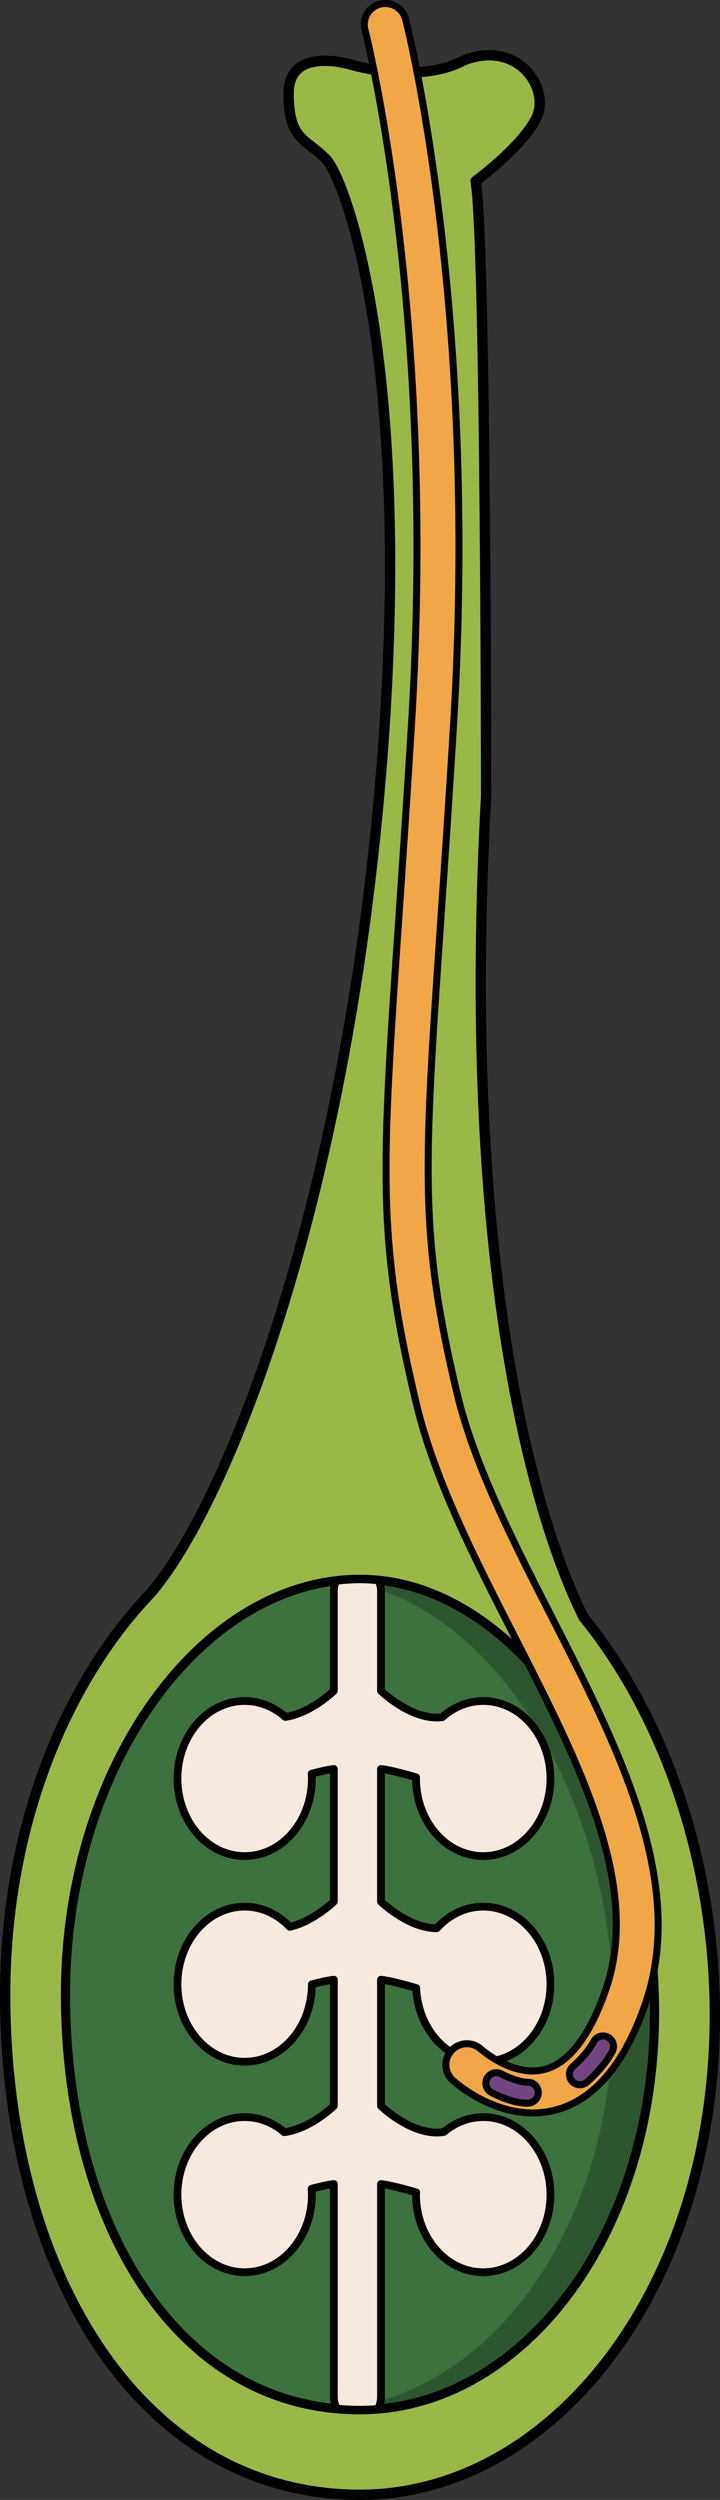
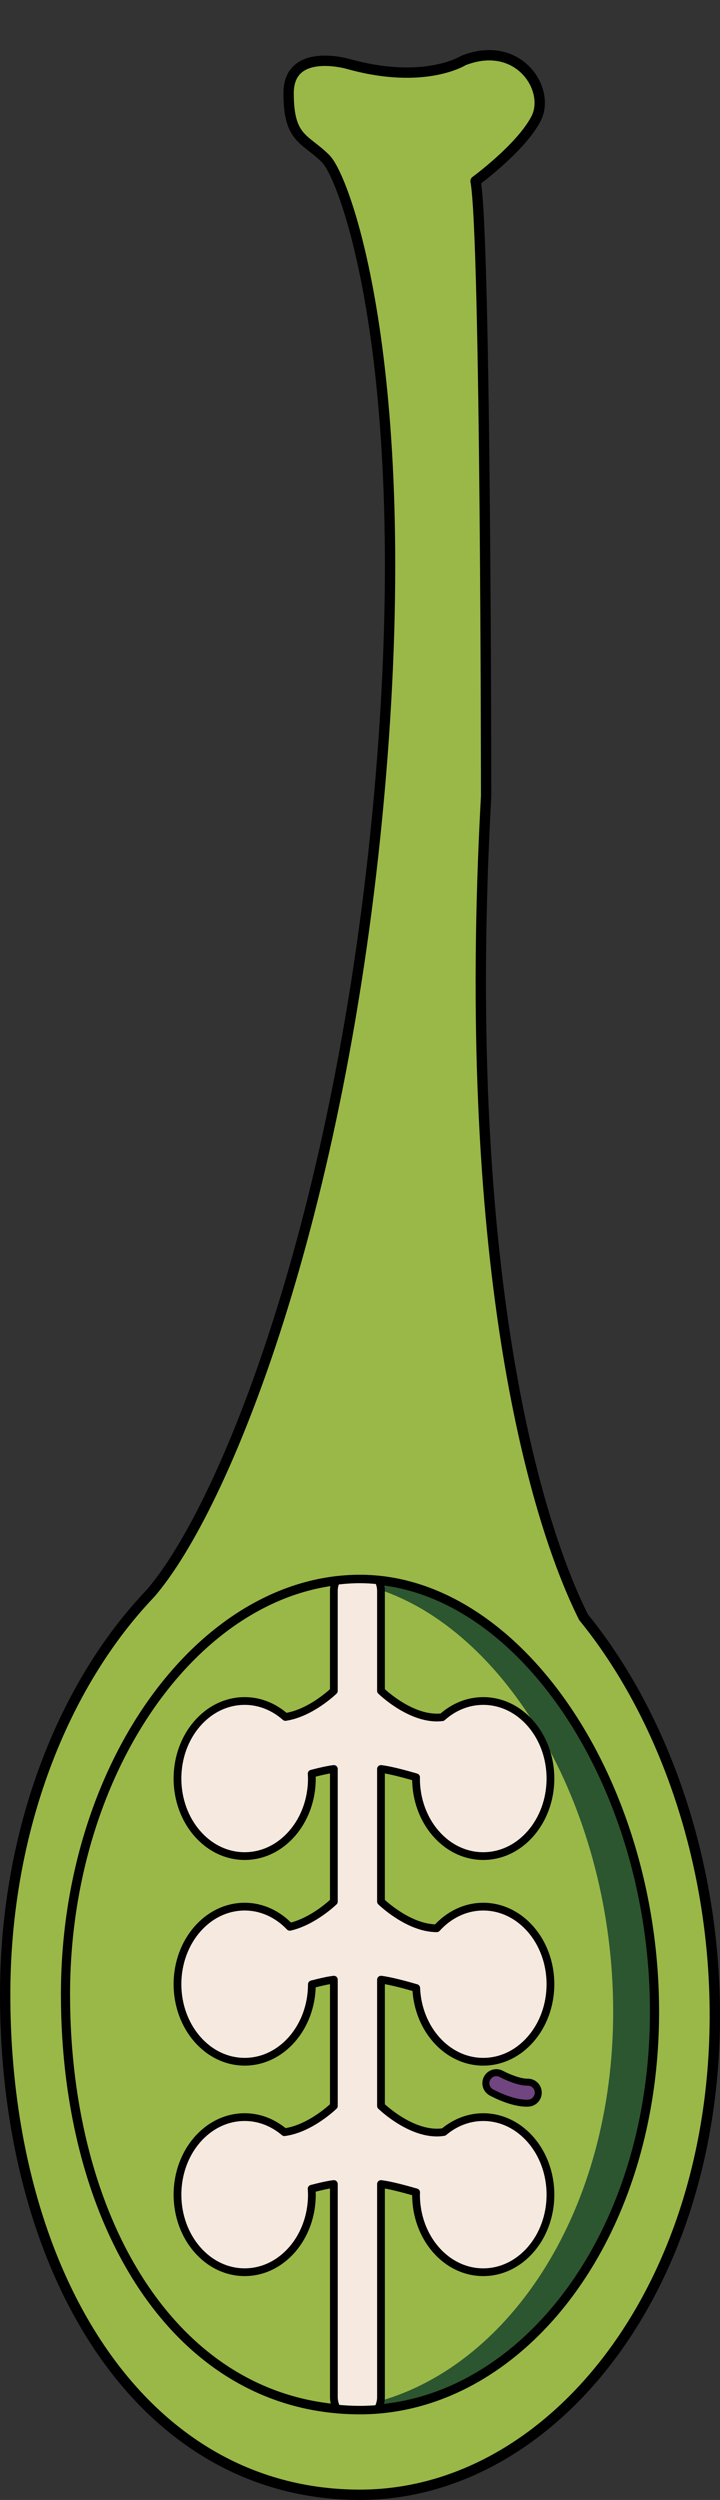
<svg xmlns="http://www.w3.org/2000/svg" version="1.1" id="Layer_1" x="0px" y="0px" width="102.839px" height="357.01px" viewBox="0 0 102.839 357.01" enable-background="new 0 0 102.839 357.01" xml:space="preserve">
  <rect x="0" y="0" width="102.839" height="357.01" fill="#333333" stroke="none" />
  <g>
    <g>
      <path fill="#9AB847" stroke="#000000" stroke-width="1.477" stroke-linecap="round" stroke-linejoin="round" stroke-miterlimit="10" d="    M83.346,230.945c-7.417-14.825-17.538-51.644-13.912-117.265c0,0-0.03-79.943-1.507-87.819c0,0,6.396-4.676,8.611-8.86    c2.215-4.184-2.459-11.461-10.336-8.366c0,0-5.58,3.553-16.488,0.491c0,0-8.491-2.461-8.491,4.184s2.338,6.399,5.292,9.353    c2.953,2.954,13.043,31.009,7.629,91.06s-21.926,101.36-32.648,113.817C9.047,240.563,0.738,261.377,0.738,284.833    c0,39.454,19.197,71.438,50.681,71.438c27.175,0,50.682-29.031,50.682-68.485C102.101,265.612,94.675,244.865,83.346,230.945z" />
-       <path fill="#3B723E" d="M47.686,311.894c-0.824,0.095-1.989,0.361-3.176,0.676c0.018,0.28,0.037,0.559,0.037,0.844    c0,6.117-4.297,11.075-9.598,11.075s-9.598-4.958-9.598-11.075s4.297-11.075,9.598-11.075c2.125,0,4.082,0.807,5.671,2.154    c3.731-0.487,7.066-3.752,7.066-3.752v-18.029c-0.816,0.094-1.966,0.355-3.14,0.666c-0.009,6.108-4.302,11.055-9.598,11.055    c-5.301,0-9.598-4.958-9.598-11.075s4.297-11.075,9.598-11.075c2.484,0,4.74,1.098,6.444,2.885    c3.407-0.786,6.293-3.608,6.293-3.608v-18.937c-0.823,0.095-1.985,0.361-3.17,0.673c0.012,0.231,0.03,0.46,0.03,0.694    c0,6.117-4.297,11.074-9.598,11.074s-9.598-4.957-9.598-11.074s4.297-11.075,9.598-11.075c2.19,0,4.202,0.855,5.817,2.28    c3.671-0.553,6.92-3.726,6.92-3.726v-14.266c0-0.518,0.117-1.004,0.313-1.443c-21.071,2.518-38.646,27.994-38.646,59.074    c0,31.336,14.595,56.976,38.747,59.133c-0.255-0.489-0.414-1.041-0.414-1.636V311.894z" />
      <g>
        <g opacity="0.1">
-           <path d="M45.284,9.125c0.089-0.143,0.179-0.267,0.269-0.405c-0.387,0.036-0.771,0.106-1.148,0.205      C44.941,9.029,45.284,9.125,45.284,9.125z" />
-         </g>
+           </g>
      </g>
-       <path fill="#3B723E" d="M93.486,287.286c0-31.46-18.007-59.444-39.42-61.6c0.217,0.459,0.352,0.97,0.352,1.517v14.266    c0,0,4.397,4.302,8.744,3.763c1.622-1.448,3.65-2.317,5.86-2.317c5.301,0,9.599,4.958,9.599,11.075s-4.298,11.074-9.599,11.074    c-5.302,0-9.599-4.957-9.599-11.074c0-0.061,0.008-0.118,0.008-0.179c-1.713-0.501-3.758-1.044-5.014-1.188v18.937    c0,0,3.889,3.806,7.967,3.812c1.725-1.908,4.061-3.088,6.638-3.088c5.301,0,9.599,4.958,9.599,11.075s-4.298,11.075-9.599,11.075    c-5.142,0-9.325-4.667-9.573-10.528c-1.717-0.502-3.771-1.047-5.031-1.192v18.029c0,0,4.549,4.443,8.965,3.725    c1.584-1.332,3.529-2.127,5.64-2.127c5.301,0,9.599,4.958,9.599,11.075s-4.298,11.075-9.599,11.075    c-5.302,0-9.599-4.958-9.599-11.075c0-0.111,0.012-0.22,0.015-0.33c-1.714-0.501-3.763-1.044-5.021-1.189v30.437    c0,0.614-0.168,1.184-0.44,1.685C75.429,342.273,93.486,318.788,93.486,287.286z" />
      <g>
        <path fill="#2C562F" d="M54.066,225.686c0.199,0.422,0.315,0.891,0.336,1.387c18.557,6.353,33.178,31.866,33.178,60.213     c0,28.373-14.65,50.233-33.232,55.571c-0.066,0.411-0.18,0.807-0.37,1.158c21.452-1.742,39.509-25.228,39.509-56.729     C93.486,255.826,75.479,227.841,54.066,225.686z" />
      </g>
      <path fill="none" stroke="#000000" stroke-width="1.306" stroke-linecap="round" stroke-linejoin="round" stroke-miterlimit="10" d="    M93.486,287.286c0,32.748-19.511,56.845-42.067,56.845c-26.132,0-42.066-26.548-42.066-59.297s19.511-59.297,42.066-59.297    C73.975,225.537,93.486,254.537,93.486,287.286z" />
      <path fill="#F5E9E0" stroke="#000000" stroke-width="1.107" stroke-linecap="round" stroke-linejoin="round" stroke-miterlimit="10" d="    M54.417,311.894c1.258,0.146,3.307,0.688,5.021,1.189c-0.003,0.11-0.015,0.219-0.015,0.33c0,6.117,4.297,11.075,9.599,11.075    c5.301,0,9.599-4.958,9.599-11.075s-4.298-11.075-9.599-11.075c-2.11,0-4.056,0.795-5.64,2.127    c-4.416,0.719-8.965-3.725-8.965-3.725v-18.029c1.26,0.146,3.314,0.69,5.031,1.192c0.248,5.861,4.432,10.528,9.573,10.528    c5.301,0,9.599-4.958,9.599-11.075s-4.298-11.075-9.599-11.075c-2.577,0-4.913,1.18-6.638,3.088    c-4.078-0.006-7.967-3.812-7.967-3.812v-18.937c1.256,0.145,3.301,0.688,5.014,1.188c0,0.061-0.008,0.118-0.008,0.179    c0,6.117,4.297,11.074,9.599,11.074c5.301,0,9.599-4.957,9.599-11.074s-4.298-11.075-9.599-11.075c-2.21,0-4.238,0.869-5.86,2.317    c-4.347,0.539-8.744-3.763-8.744-3.763v-14.266c0-0.547-0.135-1.058-0.352-1.517c-0.878-0.089-1.759-0.149-2.647-0.149    c-1.149,0-2.289,0.087-3.421,0.223c-0.196,0.439-0.313,0.926-0.313,1.443v14.266c0,0-3.249,3.173-6.92,3.726    c-1.615-1.425-3.627-2.28-5.817-2.28c-5.301,0-9.598,4.958-9.598,11.075s4.297,11.074,9.598,11.074s9.598-4.957,9.598-11.074    c0-0.234-0.018-0.463-0.03-0.694c1.185-0.312,2.347-0.578,3.17-0.673v18.937c0,0-2.886,2.822-6.293,3.608    c-1.704-1.787-3.96-2.885-6.444-2.885c-5.301,0-9.598,4.958-9.598,11.075s4.297,11.075,9.598,11.075    c5.295,0,9.588-4.946,9.598-11.055c1.174-0.311,2.324-0.572,3.14-0.666v18.029c0,0-3.335,3.265-7.066,3.752    c-1.59-1.348-3.546-2.154-5.671-2.154c-5.301,0-9.598,4.958-9.598,11.075s4.297,11.075,9.598,11.075s9.598-4.958,9.598-11.075    c0-0.285-0.019-0.563-0.037-0.844c1.187-0.314,2.352-0.581,3.176-0.676v30.437c0,0.595,0.158,1.146,0.414,1.636    c1.089,0.097,2.191,0.164,3.32,0.164c0.858,0,1.709-0.046,2.558-0.115c0.272-0.501,0.44-1.07,0.44-1.685V311.894z" />
    </g>
-     <path fill="#F1A747" stroke="#000000" stroke-linecap="round" stroke-linejoin="round" stroke-miterlimit="10" d="M76.099,301.744   c-6.256,0.001-11.198-4.453-11.438-4.673c-1.222-1.12-1.305-3.018-0.185-4.239s3.017-1.304,4.239-0.184   c0.035,0.031,4.564,4.06,9.074,2.883c3.471-0.9,6.499-4.862,8.755-11.456c5.079-14.847-3.771-32.186-13.142-50.543   c-5.572-10.915-11.333-22.202-13.927-33.05c-5.636-23.567-4.976-33.26-2.515-69.323c0.544-7.978,1.16-17.02,1.824-27.859   c3.604-58.87-6.552-98.645-6.655-99.04c-0.418-1.603,0.542-3.241,2.146-3.66c1.6-0.421,3.24,0.54,3.66,2.144   c0.105,0.403,10.506,41.025,6.838,100.924c-0.664,10.86-1.281,19.913-1.826,27.9c-2.412,35.343-3.06,44.843,2.363,67.52   c2.428,10.152,8.023,21.115,13.436,31.718c9.526,18.662,19.377,37.96,13.475,55.212c-2.991,8.744-7.357,13.903-12.977,15.336   C78.171,301.626,77.118,301.744,76.099,301.744z" />
    <g>
      <path fill="#714580" stroke="#000000" stroke-linecap="round" stroke-linejoin="round" stroke-miterlimit="10" d="M75.228,300.349    c-2.176,0-4.757-1.381-5.053-1.543c-0.727-0.398-0.991-1.309-0.594-2.035c0.396-0.727,1.307-0.993,2.035-0.597    c0.876,0.479,2.641,1.192,3.697,1.173c0.844-0.037,1.529,0.603,1.566,1.43c0.038,0.827-0.602,1.529-1.43,1.566    C75.376,300.347,75.302,300.349,75.228,300.349z" />
    </g>
    <g>
-       <path fill="#714580" stroke="#000000" stroke-linecap="round" stroke-linejoin="round" stroke-miterlimit="10" d="M82.832,297.721    c-0.426,0-0.848-0.181-1.145-0.53c-0.535-0.631-0.458-1.577,0.173-2.113c0.021-0.018,1.994-1.707,2.94-3.526    c0.381-0.734,1.287-1.021,2.022-0.639c0.735,0.383,1.021,1.288,0.639,2.023c-1.222,2.35-3.563,4.347-3.663,4.431    C83.517,297.605,83.173,297.721,82.832,297.721z" />
-     </g>
+       </g>
  </g>
</svg>